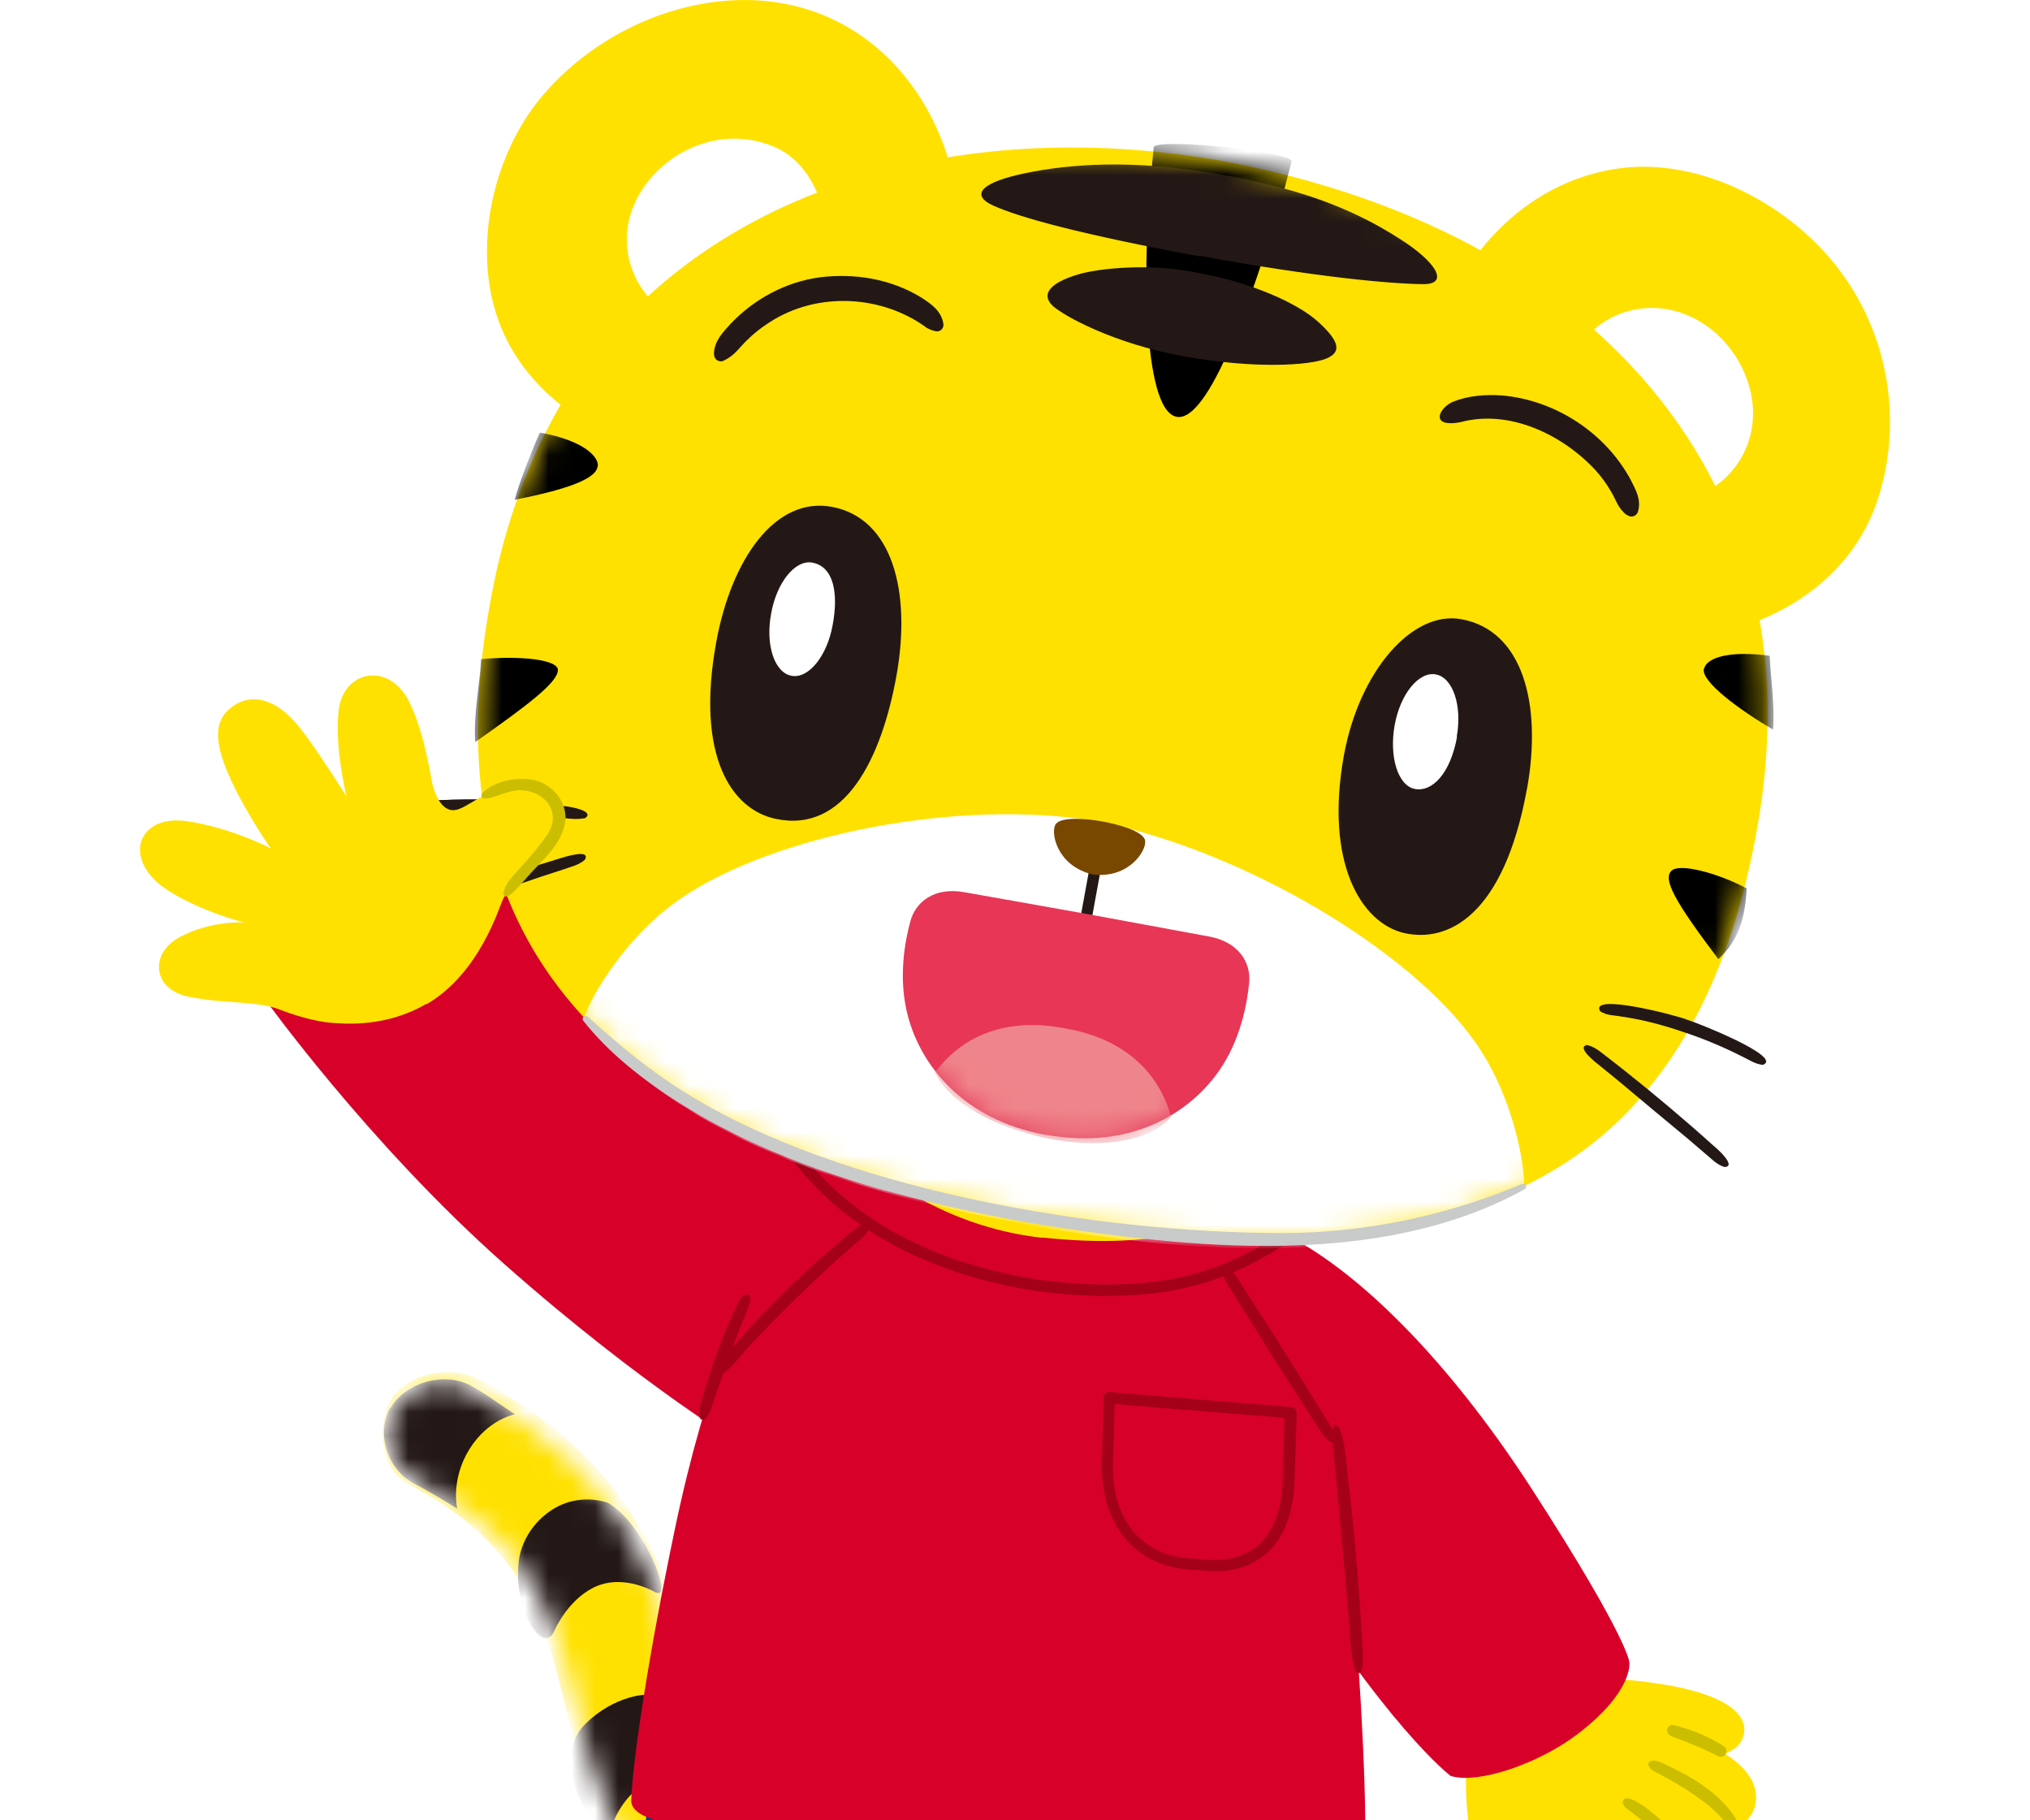
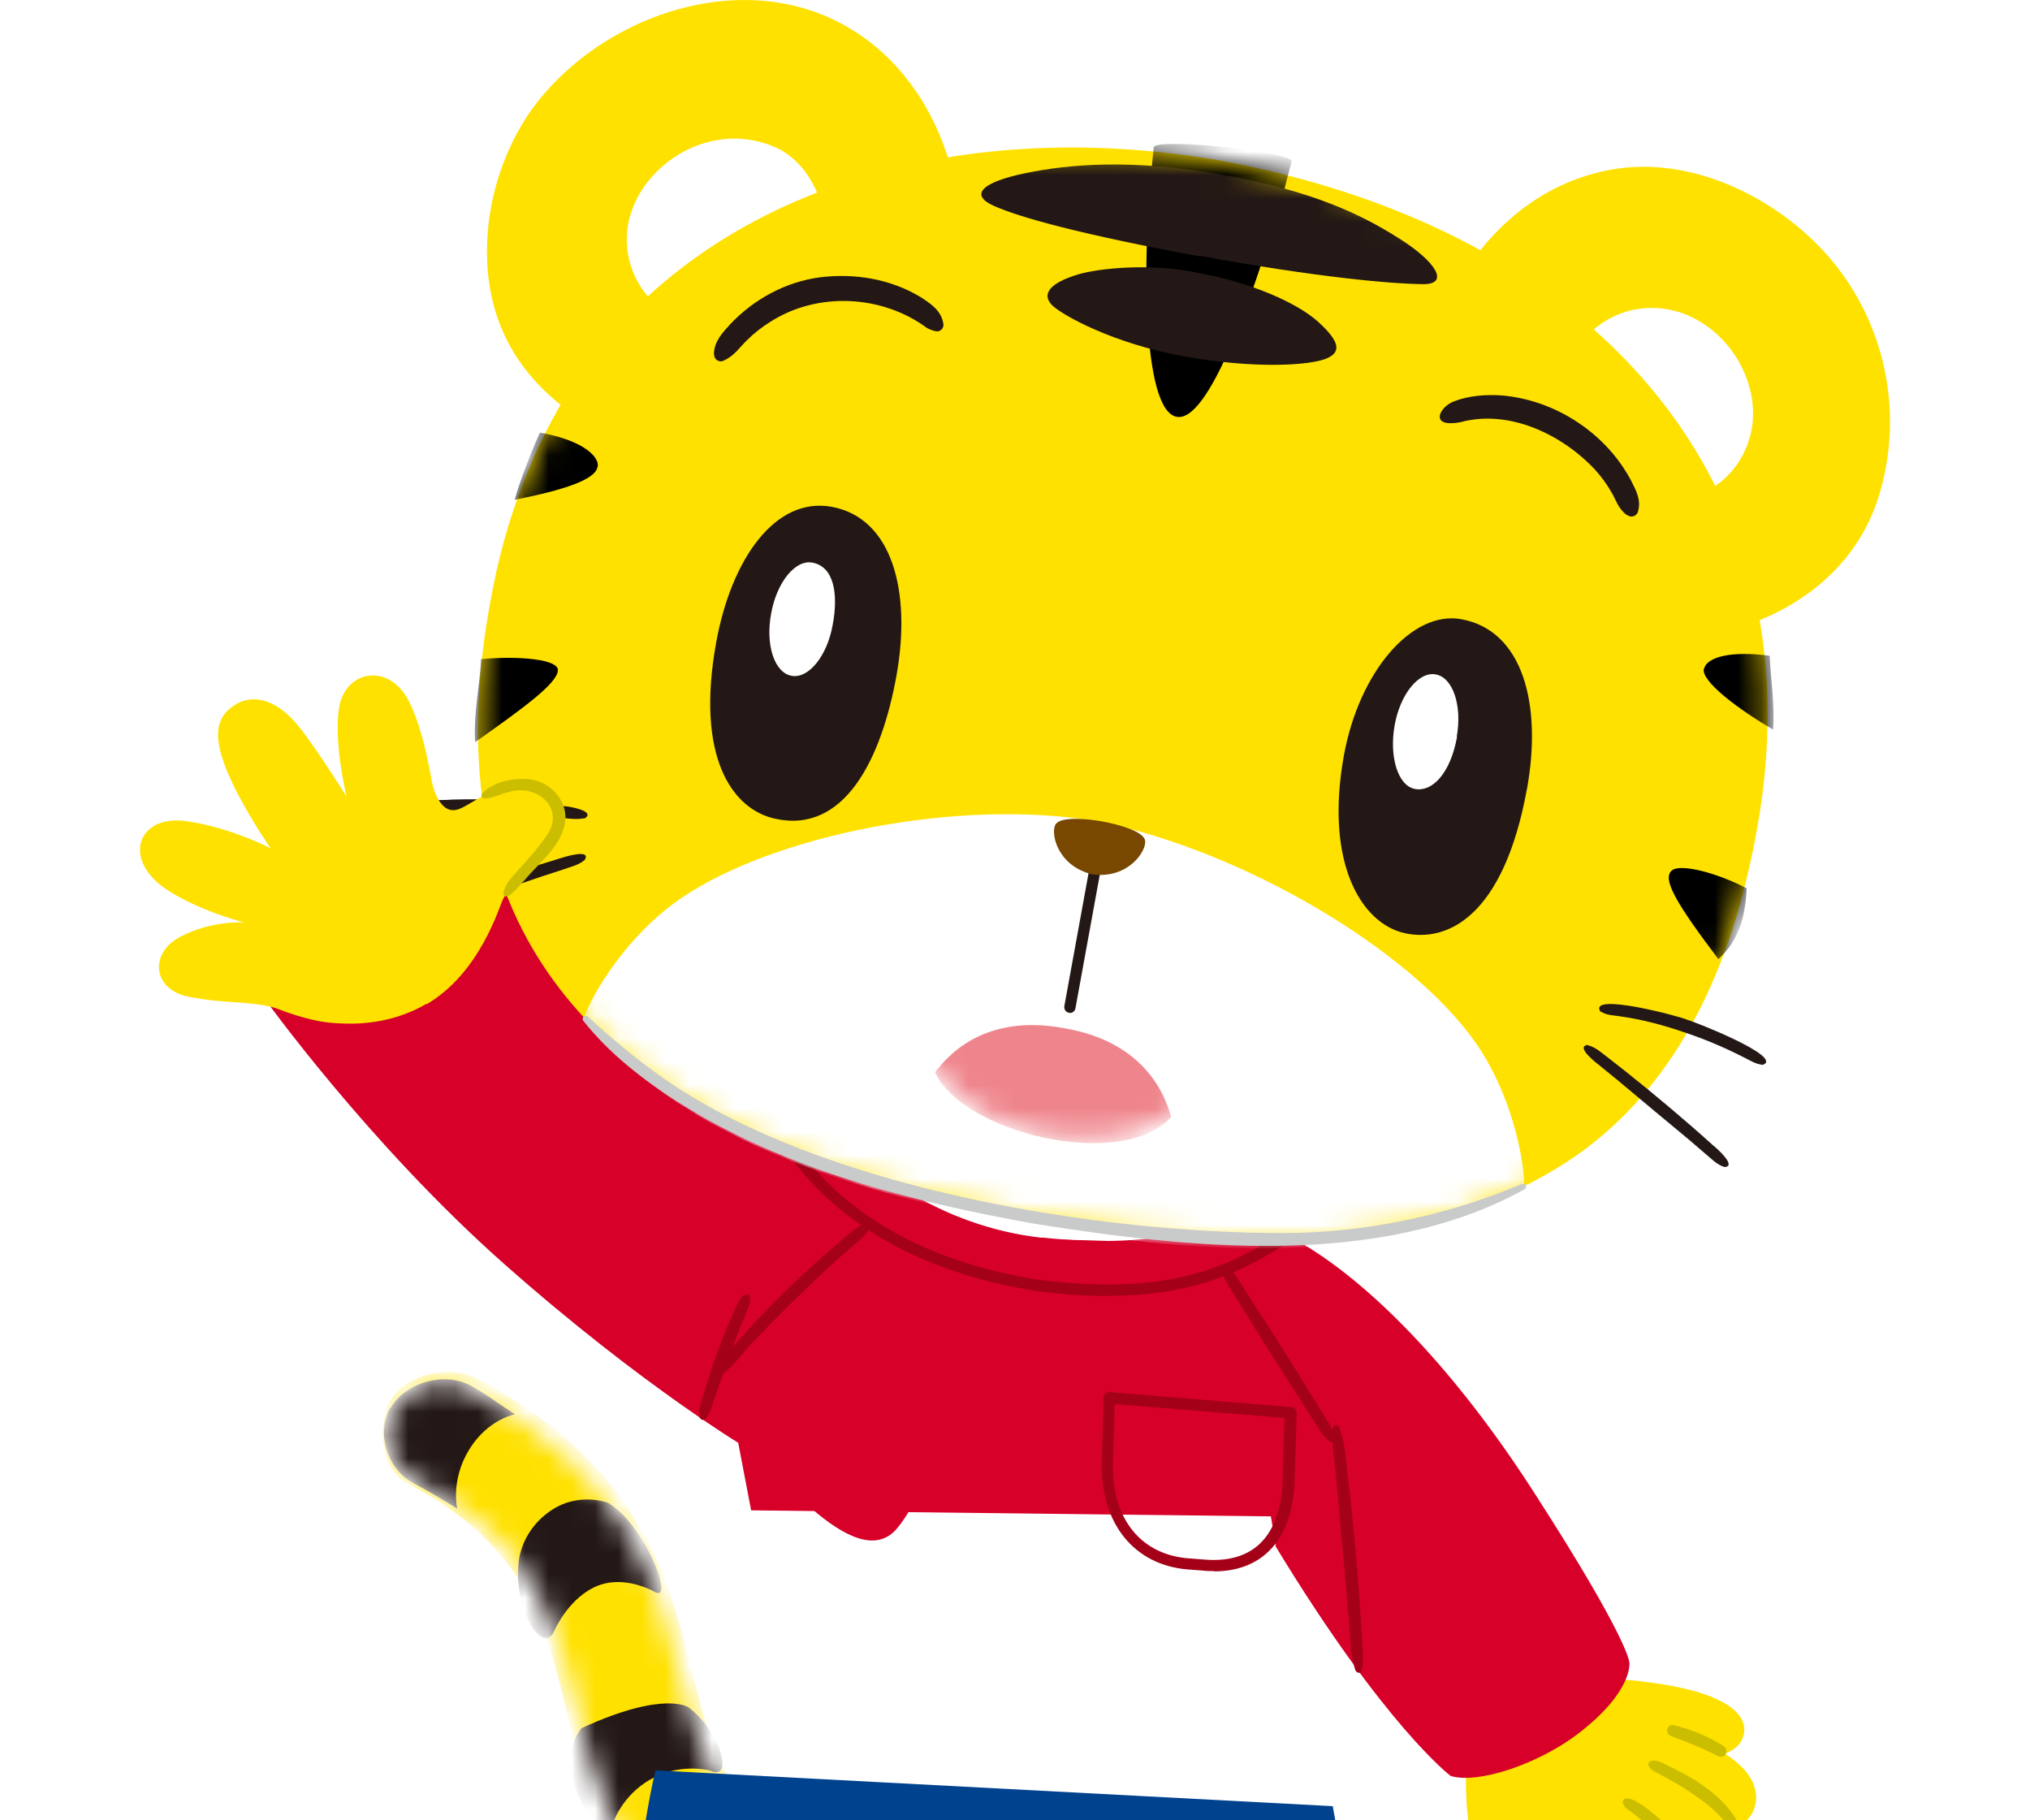
<svg xmlns="http://www.w3.org/2000/svg" width="87" height="78" viewBox="0 0 87 78" fill="none">
  <g clip-path="url(#clip0_40008619_50104)">
    <g filter="url(#filter0_d_40008619_50104)">
      <path d="M11.284 42.716C11.284 42.716 15.779 49.007 21.63 54.18C27.589 59.449 32.084 62.101 32.084 62.101C32.738 62.267 36.615 67.678 38.446 65.49C41.122 62.279 40.016 55.013 40.016 55.013C40.016 55.013 38.434 51.409 34.653 49.84C24.972 45.796 22.082 37.685 22.082 37.685C16.089 31.323 8.109 38.197 11.284 42.716Z" fill="#D70029" />
      <path d="M36.757 52.885L30.585 56.322L32.191 64.718L59.852 65.039L61.398 59.949C61.398 59.949 57.069 55.953 51.944 53.301L36.757 52.873V52.885Z" fill="#D70029" />
      <mask id="mask0_40008619_50104" style="mask-type:luminance" maskUnits="userSpaceOnUse" x="16" y="59" width="27" height="27">
        <path d="M40.705 85.387C42.311 85.054 42.215 83.484 41.847 82.319C41.478 81.153 41.383 80.963 39.766 81.07C39.635 81.07 35.425 81.046 32.749 78.882C30.501 77.062 29.931 74.862 29.229 72.032C28.242 68.072 27.017 63.136 20.06 59.497C18.942 58.915 17.515 59.319 16.885 60.389C16.254 61.471 16.647 62.827 17.765 63.41C22.95 66.121 23.759 69.368 24.698 73.138C25.447 76.171 26.303 79.619 29.74 82.331C31.929 84.055 34.295 85.019 36.483 85.34C38.898 85.696 40.646 85.387 40.693 85.387H40.705Z" fill="white" />
      </mask>
      <g mask="url(#mask0_40008619_50104)">
        <path d="M43.225 80.475C41.084 80.522 35.174 80.047 33.176 78.453C30.916 76.657 30.358 74.433 29.656 71.603C28.669 67.643 27.372 62.696 20.416 59.057C19.298 58.474 17.395 58.878 16.765 59.96C16.134 61.043 16.325 62.969 17.442 63.552C22.628 66.263 23.365 69.629 24.304 73.387C25.053 76.419 26.041 80.451 29.477 83.162C32.534 85.577 38.016 86.814 43.082 85.862L43.249 80.463L43.225 80.475Z" fill="#FFE100" />
        <path d="M16.742 60.329C17.372 59.246 19.014 58.771 20.131 59.353C20.785 59.698 21.511 60.245 22.07 60.602C22.07 60.602 20.916 60.804 20.108 62.113C19.299 63.433 19.596 64.646 19.596 64.646C19.192 64.384 18.193 63.801 17.717 63.552C16.599 62.969 16.1 61.399 16.73 60.317L16.742 60.329Z" fill="#231815" />
        <path d="M28.122 68.249C28.122 68.249 26.707 67.369 25.399 68.047C24.293 68.618 23.758 69.878 23.758 69.878C23.27 70.984 22.009 68.951 22.224 67C22.224 67 22.259 65.68 23.555 64.765C24.78 63.896 26.053 64.396 26.053 64.396C27.623 65.312 28.871 68.582 28.122 68.237V68.249Z" fill="#231815" />
-         <path d="M30.405 75.861C30.405 75.861 29.323 75.575 28.169 76.099C26.742 76.741 26.302 78.049 26.302 78.049C25.707 79.096 23.519 75.801 24.922 74.053C24.922 74.053 25.767 72.995 27.241 72.674C28.478 72.412 29.513 73.161 29.513 73.161C30.916 74.243 31.475 76.372 30.405 75.861Z" fill="#231815" />
+         <path d="M30.405 75.861C30.405 75.861 29.323 75.575 28.169 76.099C26.742 76.741 26.302 78.049 26.302 78.049C25.707 79.096 23.519 75.801 24.922 74.053C28.478 72.412 29.513 73.161 29.513 73.161C30.916 74.243 31.475 76.372 30.405 75.861Z" fill="#231815" />
      </g>
      <path d="M63.467 74.303L65.715 72.376C65.715 72.376 67.035 71.556 70.959 72.127C74.468 72.638 75.05 73.744 74.646 74.565C74.146 75.564 72.053 75.29 72.053 75.29L70.162 79.441L64.597 77.859L63.455 74.303H63.467Z" fill="#FFE100" />
      <path d="M71.482 74.102C71.482 74.102 75.061 75.017 75.252 76.861C75.359 77.907 74.431 78.561 73.623 78.323C72.897 78.109 70.649 76.611 70.649 76.611L71.482 74.102Z" fill="#FFE100" />
      <path d="M71.505 73.982C71.66 73.863 71.755 73.934 71.874 73.958L72.207 74.053C72.754 74.22 73.277 74.457 73.765 74.755C73.86 74.814 73.979 74.85 73.991 75.04C73.991 75.135 73.943 75.219 73.86 75.254C73.693 75.326 73.622 75.231 73.515 75.195C73.42 75.147 73.325 75.1 73.23 75.052C72.742 74.826 72.231 74.624 71.731 74.434C71.636 74.386 71.517 74.398 71.458 74.22C71.422 74.136 71.458 74.029 71.517 73.982H71.505Z" fill="#CBBE00" />
      <path d="M70.709 75.564C70.709 75.564 74.099 76.967 74.467 78.68C74.657 79.583 73.647 80.487 72.196 79.916C70.686 79.322 69.353 78.299 69.353 78.299L70.709 75.552V75.564Z" fill="#FFE100" />
      <path d="M70.758 75.457C70.996 75.397 71.163 75.516 71.341 75.587C72.483 76.123 73.66 76.8 74.374 77.894C74.457 78.037 74.493 78.43 74.207 78.323C73.993 78.239 73.934 78.073 73.815 77.942C73.458 77.526 73.03 77.193 72.566 76.884C72.114 76.563 71.615 76.289 71.127 76.027C70.96 75.932 70.782 75.885 70.663 75.683C70.616 75.599 70.663 75.48 70.758 75.457Z" fill="#CBBE00" />
      <path d="M69.615 77.169C70.769 77.811 72.124 79.238 72.505 80.047C73.016 81.141 71.601 82.223 70.031 81.284C68.675 80.475 67.082 78.75 66.559 78.917C65.916 79.131 66.808 81.593 64.917 81.545C62.729 81.486 62.23 74.945 63.55 72.638L69.603 77.157L69.615 77.169Z" fill="#FFE100" />
      <path d="M69.687 77.061C70.317 76.954 72.779 79.356 72.625 79.999C72.601 80.094 72.494 80.153 72.399 80.106C72.197 80.022 72.149 79.88 72.042 79.749C71.435 78.952 70.71 78.25 69.913 77.644C69.782 77.537 69.628 77.489 69.556 77.275C69.521 77.18 69.58 77.073 69.675 77.061H69.687Z" fill="#CBBE00" />
      <path d="M52.323 51.708C52.323 51.708 53.929 52.112 56.105 53.468C58.852 55.181 62.301 58.606 65.726 63.922C69.829 70.284 69.829 71.235 69.829 71.235C69.829 71.235 70.019 72.46 67.629 74.292C65.916 75.6 63.336 76.456 62.17 76.099C62.17 76.099 59.352 73.971 54.678 66.276L52.312 51.72L52.323 51.708Z" fill="#D70029" />
      <path d="M28.089 75.872C27.495 78.298 26.674 85.053 26.65 85.291C26.603 85.826 28.803 86.873 31.633 87.42C35.094 88.098 37.758 88.252 40.386 87.622C40.933 87.491 40.981 87.313 41.088 86.897C41.361 85.695 42.134 84.292 42.336 84.185C42.752 84.209 43.371 85.731 43.573 86.944C43.645 87.372 43.692 87.551 44.227 87.693C46.82 88.407 52.231 88.038 54.597 87.693C56.286 87.444 57.797 86.825 57.761 86.29C57.654 84.887 57.678 80.225 57.118 77.394L28.101 75.86L28.089 75.872Z" fill="#00428E" />
      <path d="M27.448 80.606C27.65 80.451 27.852 80.475 28.054 80.427C29.053 80.249 30.052 79.821 30.754 79.072C30.884 78.929 31.015 78.763 31.122 78.596C31.253 78.418 31.301 78.204 31.538 78.097C31.967 77.99 31.669 78.727 31.538 78.858C30.956 79.868 29.897 80.534 28.791 80.796C28.351 80.868 27.876 81.07 27.436 80.856C27.34 80.796 27.34 80.665 27.436 80.606H27.448Z" fill="#002B69" />
-       <path d="M53.692 51.756C53.632 53.147 49.22 54.11 43.821 53.908C38.422 53.694 35.948 51.102 35.996 49.71C36.043 48.319 38.612 48.64 44.011 48.854C49.41 49.068 53.739 50.364 53.68 51.756H53.692Z" fill="#FFE100" />
      <path d="M44.665 53.028C49.91 53.587 52.466 52.481 53.941 51.161C53.941 51.161 55.047 52.1 55.618 52.695C52.847 54.514 50.266 55.799 44.558 55.097C44.498 55.097 44.439 55.085 44.392 55.073C38.005 54.05 34.913 50.911 33.569 48.663C33.986 48.402 35.627 47.914 35.627 47.914C36.816 49.995 40.277 52.552 44.665 53.04V53.028Z" fill="#D70029" />
      <path d="M47.509 55.537C46.617 55.537 45.63 55.477 44.524 55.334C44.465 55.334 44.405 55.323 44.346 55.311C37.519 54.217 34.522 50.756 33.357 48.782C33.286 48.663 33.321 48.52 33.44 48.449C33.559 48.377 33.702 48.413 33.773 48.532C34.903 50.423 37.793 53.765 44.429 54.823C44.476 54.823 44.536 54.835 44.583 54.847C50.28 55.548 52.789 54.252 55.489 52.492C55.596 52.421 55.75 52.445 55.822 52.563C55.893 52.682 55.869 52.825 55.75 52.897C53.503 54.371 51.362 55.525 47.509 55.525V55.537Z" fill="#A40018" />
      <path d="M40.858 12.224C39.384 18.278 31.785 21.37 26.469 18.848C22.96 17.183 20.558 14.412 20.903 9.953C21.07 7.788 21.961 5.565 23.329 4.007C26.35 0.522 31.594 -1.095 35.65 0.808C40.074 2.877 41.834 8.264 40.87 12.224H40.858Z" fill="#FFE100" />
      <path d="M35.269 11.309C34.626 13.771 31.297 14.746 29.085 13.712C27.622 13.034 26.706 11.476 26.884 9.87C27.146 7.313 30.25 5.03 33.211 6.303C34.912 7.04 35.768 9.418 35.281 11.297L35.269 11.309Z" fill="white" />
      <path d="M60.194 18.741C59.338 24.925 65.427 27.815 71.409 27.458C75.678 27.208 79.377 25.02 80.53 21.227C81.589 17.766 80.851 13.865 78.378 11.011C76.213 8.513 72.538 6.646 69.066 7.265C63.524 8.264 60.848 13.996 60.194 18.741Z" fill="#FFE100" />
      <path d="M66.903 16.743C66.546 19.288 69.067 21.595 71.541 21.476C73.17 21.405 74.514 20.346 74.978 18.789C75.715 16.291 73.694 13.33 70.982 13.199C68.758 13.104 67.177 14.793 66.915 16.743H66.903Z" fill="white" />
      <path d="M52.252 6.872C64.847 9.203 72.791 16.041 75.098 25.091C75.847 28.029 75.954 31.466 75.419 34.819C74.396 41.241 72.065 45.903 68.39 48.888C66.25 50.624 63.265 51.956 60.149 52.575C55.618 53.479 49.945 53.169 44.059 52.099C39.04 51.195 34.759 50.042 30.905 48.008C27.219 46.058 24.531 43.56 22.819 40.635C20.416 36.544 19.869 31.359 21.166 24.996C21.843 21.655 23.152 18.479 24.888 15.994C30.216 8.335 40.681 4.886 52.252 6.872Z" fill="#FFE100" />
      <mask id="mask1_40008619_50104" style="mask-type:luminance" maskUnits="userSpaceOnUse" x="20" y="6" width="56" height="48">
        <path d="M52.251 6.873C64.846 9.204 72.79 16.042 75.097 25.093C75.846 28.03 75.953 31.467 75.418 34.821C74.395 41.242 72.064 45.904 68.389 48.889C66.249 50.626 63.264 51.958 60.148 52.576C55.617 53.48 49.944 53.17 44.057 52.1C39.039 51.196 34.758 50.043 30.904 48.009C27.218 46.059 24.53 43.561 22.818 40.636C20.415 36.545 19.868 31.36 21.165 24.997C21.843 21.656 23.151 18.48 24.887 15.995C30.215 8.336 40.68 4.887 52.251 6.873Z" fill="white" />
      </mask>
      <g mask="url(#mask1_40008619_50104)">
        <path d="M43.926 52.469C52.417 53.991 59.885 54.05 65.308 51.042C65.415 50.435 65.023 47.212 63.215 44.644C60.444 40.719 53.333 36.462 47.065 35.201C41.131 34.178 33.187 35.772 29.215 38.471C26.622 40.231 25.112 43.109 25.005 43.728C29.024 48.437 35.458 50.911 43.938 52.457L43.926 52.469Z" fill="white" />
        <path d="M49.444 6.302C49.433 6.421 49.373 7.122 49.349 7.241C48.981 10.857 48.921 17.588 50.431 17.861C51.942 18.135 54.023 11.641 55.022 8.193C55.058 8.062 55.26 7.265 55.355 6.92C55.426 6.504 49.516 5.885 49.444 6.314V6.302Z" fill="black" />
        <path d="M51.429 10.963C56.472 11.89 59.647 12.164 61.003 12.176C62.133 12.176 61.55 11.213 59.956 10.214C58.363 9.203 56.293 8.192 52.464 7.502C48.551 6.789 45.792 7.038 43.949 7.419C42.106 7.799 41.535 8.335 42.569 8.81C43.699 9.322 46.387 10.059 51.429 10.987V10.963Z" fill="#231815" />
        <path d="M50.741 15.269C53.773 15.816 56.128 15.661 56.842 15.364C57.508 15.091 57.413 14.627 56.497 13.794C55.581 12.962 53.571 12.094 51.383 11.701C49.385 11.261 47.102 11.487 46.198 11.761C45.009 12.117 44.593 12.605 45.116 13.104C45.568 13.521 47.708 14.722 50.741 15.269Z" fill="#231815" />
        <path d="M25.623 19.978C25.659 19.479 24.803 18.825 23.138 18.539C22.912 19.003 22.27 20.62 22.056 21.417C24.149 21.001 25.564 20.549 25.611 19.978H25.623Z" fill="black" />
        <path d="M23.91 28.731C23.958 28.255 22.257 28.089 20.616 28.244C20.58 29.254 20.283 30.598 20.366 31.799C22.59 30.23 23.863 29.278 23.91 28.731Z" fill="black" />
        <path d="M73.026 28.647C72.872 29.194 74.584 30.443 75.988 31.264C76.071 30.217 75.88 29.028 75.845 28.1C74.18 27.874 73.169 28.16 73.038 28.635L73.026 28.647Z" fill="black" />
        <path d="M71.658 37.294C71.218 37.65 71.813 38.673 73.644 41.099C74.31 40.481 74.786 39.684 74.857 38.066C73.597 37.401 72.027 36.996 71.658 37.294Z" fill="black" />
      </g>
      <path d="M38.421 28.947C37.779 32.514 36.197 35.737 33.224 35.083C31.357 34.679 29.811 32.407 30.691 27.543C31.333 23.976 33.212 21.276 35.639 21.716C38.255 22.192 39.063 25.367 38.421 28.947Z" fill="#231815" />
      <path d="M35.688 26.77C35.45 28.114 34.653 29.089 33.928 28.959C33.191 28.828 32.798 27.639 33.048 26.295C33.286 24.951 34.083 23.976 34.808 24.107C35.736 24.273 35.938 25.427 35.688 26.77Z" fill="white" />
      <path d="M65.442 33.798C64.443 39.292 62.017 40.398 60.185 39.982C58.318 39.554 56.772 36.938 57.593 32.383C58.247 28.768 60.518 26.151 62.623 26.532C65.275 27.008 66.096 30.195 65.442 33.81V33.798Z" fill="#231815" />
      <path d="M62.445 31.573C62.159 33.143 61.386 33.94 60.649 33.809C59.911 33.678 59.531 32.429 59.769 31.086C60.007 29.742 60.803 28.767 61.529 28.898C62.266 29.028 62.671 30.23 62.433 31.561L62.445 31.573Z" fill="white" />
      <path d="M45.853 43.396C45.853 43.396 45.83 43.396 45.806 43.396C45.675 43.372 45.592 43.241 45.615 43.11L46.709 37.105C46.733 36.974 46.864 36.89 46.995 36.914C47.126 36.938 47.209 37.069 47.185 37.2L46.091 43.205C46.067 43.324 45.972 43.407 45.853 43.407V43.396Z" fill="#231815" />
-       <path d="M44.854 48.628C48.493 49.282 50.978 47.676 52.215 45.928C53.178 44.572 53.452 42.967 53.535 42.111C53.618 41.242 53.083 40.35 51.787 40.124C50.502 39.887 49.289 39.661 46.566 39.161C43.843 38.674 42.618 38.46 41.345 38.234C40.049 37.996 39.24 38.638 39.014 39.482C38.788 40.315 38.479 41.908 38.907 43.526C39.454 45.607 41.226 47.985 44.854 48.639V48.628Z" fill="#E73656" />
      <mask id="mask2_40008619_50104" style="mask-type:luminance" maskUnits="userSpaceOnUse" x="38" y="38" width="16" height="11">
        <path d="M44.853 48.628C48.492 49.282 50.977 47.676 52.214 45.928C53.177 44.572 53.451 42.967 53.534 42.111C53.617 41.242 53.082 40.35 51.786 40.124C50.502 39.887 49.288 39.661 46.565 39.161C43.842 38.674 42.617 38.46 41.344 38.234C40.048 37.996 39.239 38.638 39.013 39.482C38.788 40.315 38.478 41.908 38.906 43.526C39.453 45.607 41.225 47.985 44.853 48.639V48.628Z" fill="white" />
      </mask>
      <g mask="url(#mask2_40008619_50104)">
        <path d="M50.193 47.854C50.193 47.854 50.097 47.545 50.074 47.486C49.087 44.715 46.423 44.203 45.626 44.061C44.829 43.918 42.142 43.454 40.251 45.726C40.215 45.761 40.072 45.94 40.072 45.94C41.214 48.532 48.064 50.209 50.193 47.866V47.854Z" fill="#EF858C" />
      </g>
      <path d="M69.721 22.072C69.329 21.774 69.257 21.406 69.043 21.061C68.853 20.728 68.615 20.407 68.354 20.121C66.938 18.611 64.679 17.529 62.598 18.088C62.324 18.147 61.551 18.242 61.73 17.719C61.849 17.469 62.063 17.303 62.288 17.208C62.955 16.946 63.68 16.898 64.382 16.946C66.665 17.148 68.817 18.552 69.9 20.585C70.102 20.989 70.352 21.418 70.197 21.929C70.138 22.131 69.876 22.202 69.733 22.06L69.721 22.072Z" fill="#231815" />
      <path d="M30.596 15.174C30.608 14.615 30.976 14.247 31.297 13.89C32.32 12.808 33.688 12.07 35.162 11.88C36.637 11.702 38.159 11.951 39.444 12.725C39.872 12.998 40.347 13.307 40.431 13.878C40.455 14.033 40.347 14.175 40.193 14.199C40.026 14.199 39.848 14.116 39.729 14.056C37.803 12.629 35.02 12.487 32.986 13.807C32.629 14.033 32.296 14.294 31.999 14.592C31.69 14.889 31.488 15.234 31.024 15.448C30.845 15.555 30.596 15.412 30.608 15.198L30.596 15.174Z" fill="#231815" />
      <path d="M17.477 34.475C18.084 34.201 18.75 34.32 19.392 34.261C20.997 34.213 22.603 34.309 24.184 34.546C24.375 34.546 25.528 34.748 25.076 35.058C24.422 35.177 23.828 34.951 23.185 34.939C21.925 34.832 20.664 34.784 19.404 34.784C19.142 34.737 17.013 35.01 17.489 34.487L17.477 34.475Z" fill="#231815" />
      <path d="M25.065 36.842C24.792 37.08 24.459 37.139 24.137 37.258L23.186 37.567C21.616 38.102 20.011 38.649 18.453 39.244C18.274 39.315 17.157 39.791 17.383 39.28C17.787 38.875 18.691 38.649 19.214 38.411C20.463 37.912 21.735 37.472 23.032 37.08L23.995 36.782C24.185 36.723 25.339 36.354 25.065 36.842Z" fill="#231815" />
      <path d="M75.548 45.63C75.215 45.594 74.965 45.416 74.692 45.285C73.871 44.869 73.027 44.512 72.159 44.226C71.291 43.929 70.411 43.691 69.495 43.56C69.186 43.501 68.876 43.525 68.579 43.334C68.091 42.514 72.004 43.548 72.325 43.703C72.646 43.786 76.476 45.297 75.548 45.63Z" fill="#231815" />
      <path d="M68.044 44.786C68.389 44.87 68.627 45.107 68.888 45.298L69.661 45.904C70.862 46.856 72.29 48.057 73.419 49.08C73.574 49.198 74.454 49.983 73.907 50.007C73.562 49.9 73.348 49.65 73.098 49.448L72.349 48.806C71.6 48.188 70.09 46.927 69.34 46.297L68.579 45.678C68.424 45.559 67.497 44.846 68.044 44.774V44.786Z" fill="#231815" />
      <path d="M47.245 35.2C47.899 35.319 49.017 35.616 49.076 36.021C49.148 36.437 48.386 37.662 46.828 37.471C45.294 37.103 45.021 35.688 45.235 35.331C45.449 34.974 46.59 35.081 47.245 35.2Z" fill="#784700" />
      <path d="M65.323 50.97C59.127 54.383 50.981 53.503 44.238 52.421C38.982 51.469 33.642 50.126 29.075 47.236C27.565 46.272 26.114 45.154 24.996 43.739C24.949 43.68 24.96 43.608 25.02 43.561C25.067 43.525 25.139 43.525 25.186 43.561C26.495 44.75 27.85 45.88 29.349 46.807C36.056 51.006 47.033 52.825 54.917 52.837C58.473 52.837 61.946 52.112 65.228 50.732C65.288 50.708 65.359 50.732 65.395 50.803C65.418 50.863 65.395 50.922 65.347 50.958L65.323 50.97Z" fill="#C9CACA" />
-       <path d="M57.248 61.149C57.248 61.149 57.462 62.255 57.926 67.524C58.354 72.423 58.616 77.906 58.473 79.713C58.449 80.046 58.14 80.225 57.771 80.32C56.416 80.665 49.53 80.891 42.466 80.32C37.756 79.939 29.122 78.489 27.683 77.846C27.327 77.692 27.041 77.466 27.053 77.133C27.124 75.325 27.802 70.889 28.92 65.538C30.3 58.914 32.036 55.536 32.036 55.536L57.26 61.161L57.248 61.149Z" fill="#D70029" />
      <path d="M57.366 61.126C57.699 61.804 57.699 62.982 57.818 63.731C58.056 65.764 58.258 68.238 58.377 70.272C58.377 70.486 58.556 72.044 58.104 71.604C57.83 70.914 57.866 69.737 57.771 68.999C57.652 67.489 57.438 65.313 57.307 63.778L57.176 62.482C57.164 62.268 56.903 60.734 57.366 61.126Z" fill="#A40018" />
      <path d="M29.99 60.71C29.919 60.448 30.014 60.234 30.074 60.008L30.276 59.342C30.609 58.236 31.025 57.118 31.513 56.072C31.62 55.858 31.679 55.632 31.917 55.489C32.012 55.43 32.131 55.489 32.143 55.608C32.178 55.87 32.048 56.072 31.965 56.286L31.703 56.928C31.37 57.784 31.061 58.653 30.763 59.521L30.537 60.175C30.49 60.413 30.204 61.114 29.979 60.734L29.99 60.71Z" fill="#A40018" />
      <path d="M52.039 67.321C51.872 67.321 51.706 67.321 51.528 67.297L50.897 67.25C48.602 67.059 47.163 65.276 47.222 62.683L47.294 59.888C47.294 59.817 47.329 59.758 47.377 59.71C47.425 59.662 47.496 59.639 47.555 59.651L55.345 60.293C55.476 60.293 55.571 60.412 55.571 60.542L55.476 63.623C55.392 64.966 54.976 65.965 54.239 66.596C53.668 67.083 52.919 67.333 52.027 67.333L52.039 67.321ZM47.77 60.162L47.698 62.707C47.639 65.05 48.876 66.608 50.921 66.774L51.551 66.822C52.538 66.917 53.335 66.715 53.906 66.227C54.536 65.68 54.893 64.8 54.964 63.599L55.048 60.757L47.734 60.162H47.77Z" fill="#A40018" />
      <path d="M37.28 52.611C37.09 52.967 36.781 53.181 36.495 53.431L35.651 54.18C34.545 55.203 33.474 56.25 32.428 57.344C31.881 57.867 31.5 58.533 30.846 58.961C30.264 59.044 31.167 57.986 31.298 57.855C32.761 56.119 34.438 54.525 36.162 53.062C36.305 52.92 37.351 52.028 37.268 52.611H37.28Z" fill="#A40018" />
      <path d="M52.549 54.228C52.87 54.454 53.037 54.787 53.239 55.097L53.834 56.024C54.702 57.344 55.927 59.33 56.747 60.662C56.854 60.829 57.58 61.923 57.021 61.792C56.7 61.566 56.533 61.233 56.331 60.924L55.736 59.996C55.142 59.081 53.965 57.214 53.394 56.286L52.811 55.358C52.704 55.192 51.978 54.086 52.537 54.24L52.549 54.228Z" fill="#A40018" />
      <path d="M18.276 43.037C20.595 41.681 21.392 38.839 21.57 38.506C22.022 37.674 22.688 37.281 23.675 35.913C24.484 34.784 23.521 33.333 21.963 33.642C20.762 33.88 20.048 34.593 19.561 34.7C18.954 34.843 18.645 34.046 18.538 33.618C18.455 33.297 18.193 31.359 17.515 30.027C16.647 28.35 14.732 28.73 14.518 30.407C14.316 31.953 14.851 34.13 14.851 34.13C14.851 34.13 13.555 32.06 12.818 31.145C11.723 29.789 10.701 29.789 10.047 30.217C9.286 30.716 9.024 31.501 9.868 33.357C10.582 34.914 11.605 36.353 11.605 36.353C11.605 36.353 9.904 35.462 8.001 35.188C5.872 34.879 5.195 36.865 7.192 38.149C8.631 39.077 10.475 39.529 10.475 39.529C10.475 39.529 9.06 39.422 7.692 40.159C6.408 40.849 6.527 42.383 8.061 42.704C8.929 42.883 9.559 42.906 10.487 42.978C10.986 43.025 11.498 43.073 11.961 43.251C12.508 43.465 13.484 43.786 14.28 43.834C14.816 43.87 16.552 44.024 18.276 43.013V43.037Z" fill="#FFE100" />
      <path d="M21.582 38.245C21.654 37.865 21.927 37.603 22.142 37.353C22.605 36.854 23.045 36.355 23.426 35.807C24.27 34.606 22.95 33.524 21.725 33.964C21.559 33.976 20.465 34.499 20.655 34C21.178 33.477 21.987 33.322 22.712 33.393C23.509 33.489 24.223 34.178 24.235 35.011C24.211 36.152 23.164 36.89 22.498 37.698C22.356 37.829 21.642 38.781 21.571 38.257L21.582 38.245Z" fill="#CBBE00" />
    </g>
  </g>
  <defs>
    <filter id="filter0_d_40008619_50104" x="-3" y="-9" width="93" height="122.284" filterUnits="userSpaceOnUse" color-interpolation-filters="sRGB">
      <feFlood flood-opacity="0" result="BackgroundImageFix" />
      <feColorMatrix in="SourceAlpha" type="matrix" values="0 0 0 0 0 0 0 0 0 0 0 0 0 0 0 0 0 0 127 0" result="hardAlpha" />
      <feOffset />
      <feGaussianBlur stdDeviation="4.5" />
      <feComposite in2="hardAlpha" operator="out" />
      <feColorMatrix type="matrix" values="0 0 0 0 0 0 0 0 0 0 0 0 0 0 0 0 0 0 0.25 0" />
      <feBlend mode="normal" in2="BackgroundImageFix" result="effect1_dropShadow_40008619_50104" />
      <feBlend mode="normal" in="SourceGraphic" in2="effect1_dropShadow_40008619_50104" result="shape" />
    </filter>
    <clipPath id="clip0_40008619_50104">
      <rect width="87" height="78" fill="white" />
    </clipPath>
  </defs>
</svg>